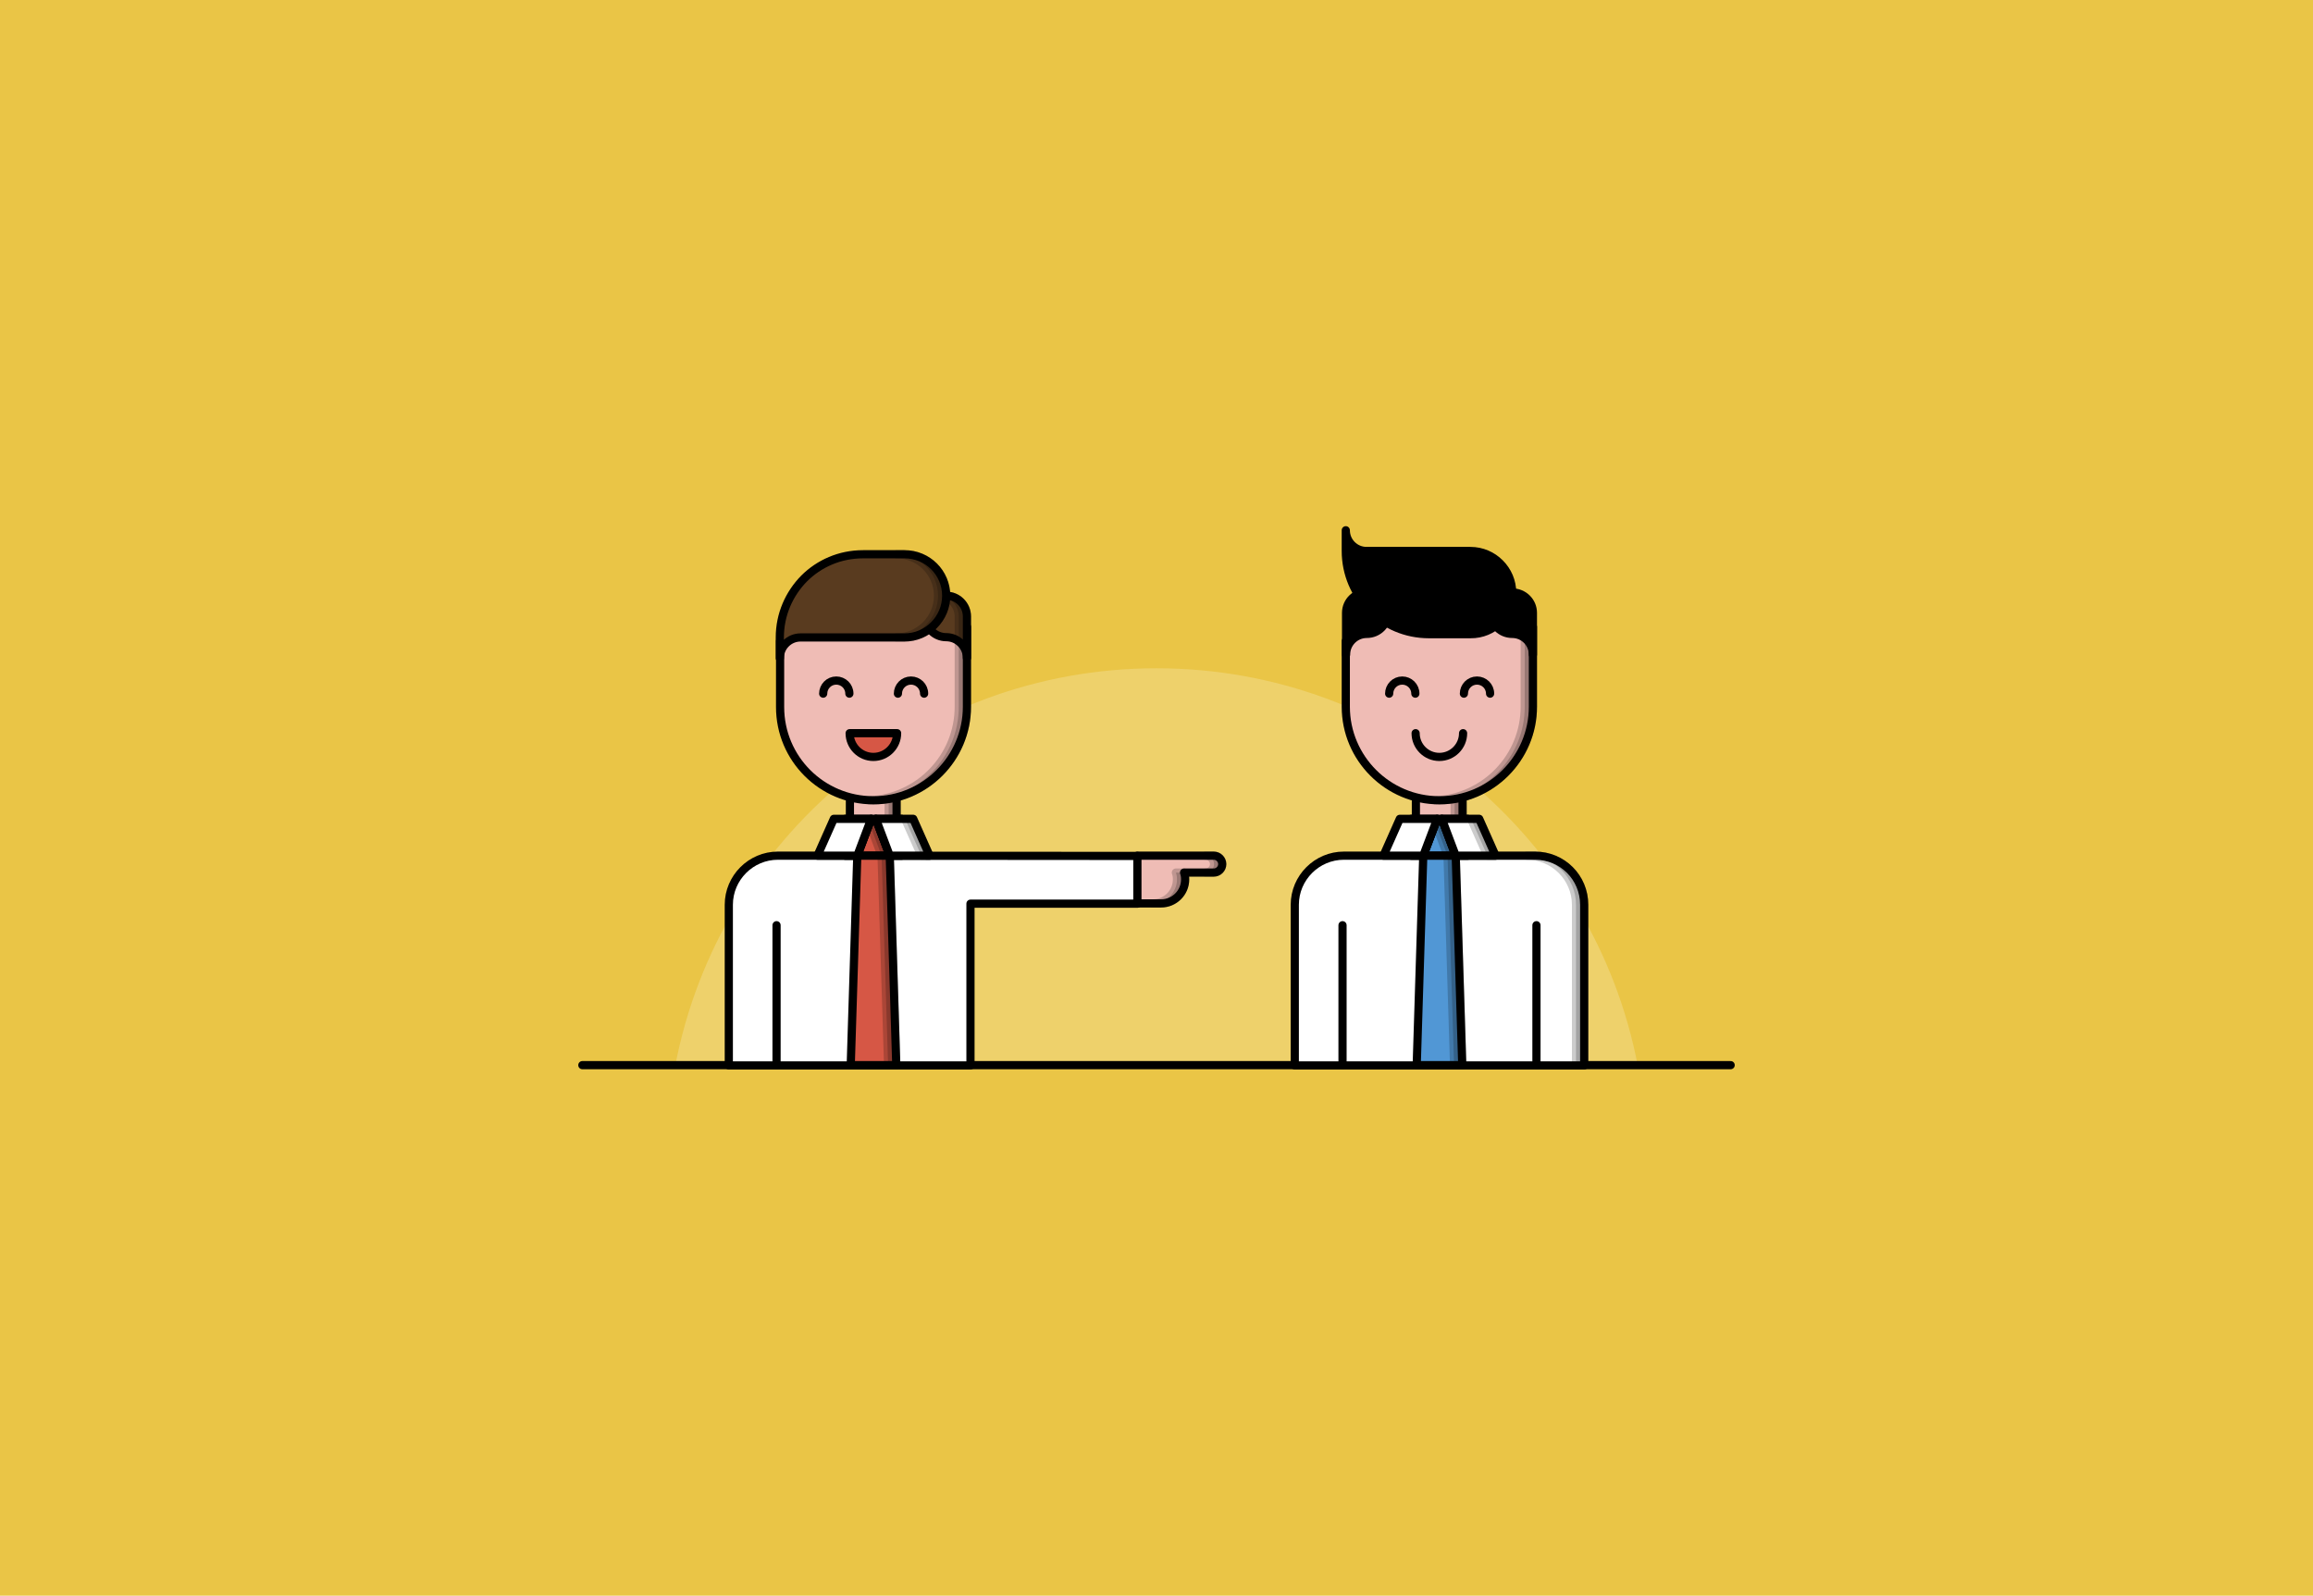
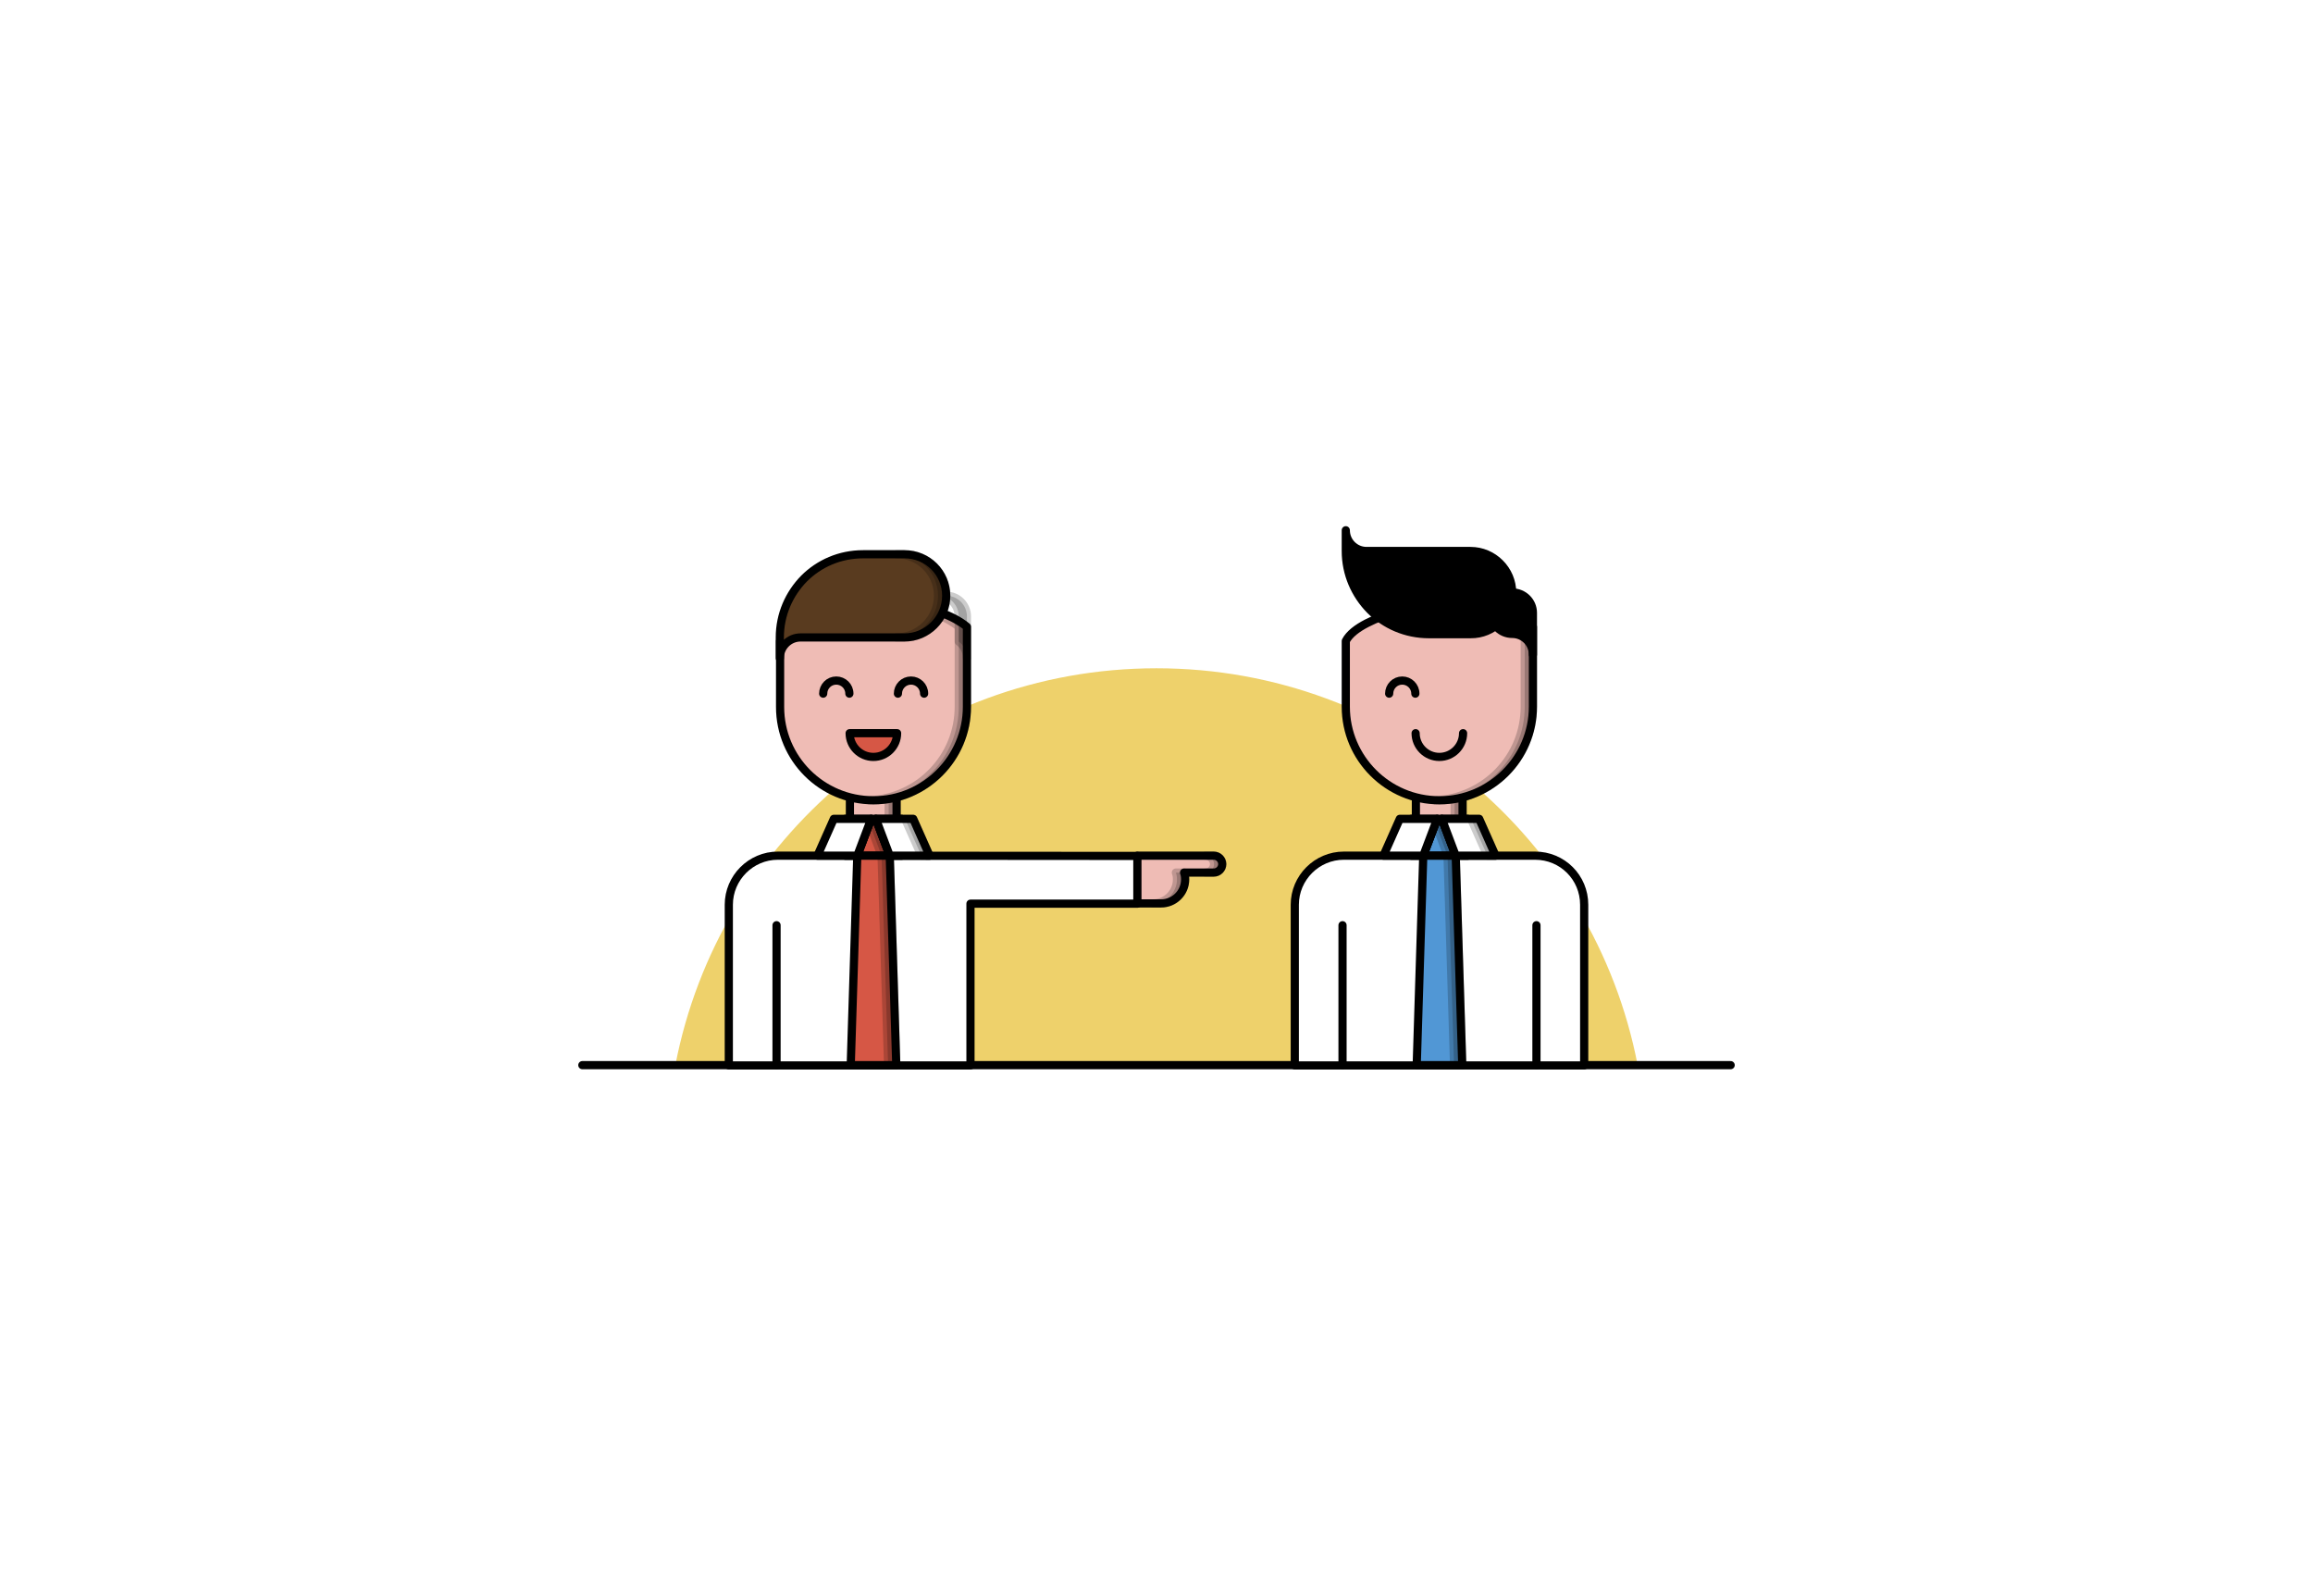
<svg xmlns="http://www.w3.org/2000/svg" version="1.1" id="Layer_1" x="0px" y="0px" viewBox="0 0 848 585" style="enable-background:new 0 0 848 585;" xml:space="preserve">
  <style type="text/css">
	.st0{fill:#EAC546;}
	.st1{fill:#EED16B;}
	.st2{fill:none;stroke:#000000;stroke-width:3;stroke-linecap:round;stroke-linejoin:round;stroke-miterlimit:10;}
	.st3{fill:#EFBCB5;stroke:#000000;stroke-width:3;stroke-linecap:round;stroke-linejoin:round;stroke-miterlimit:10;}
	.st4{opacity:0.2;stroke:#000000;stroke-width:3;stroke-linecap:round;stroke-linejoin:round;stroke-miterlimit:10;}
	.st5{fill:#D65745;stroke:#000000;stroke-width:3;stroke-linecap:round;stroke-linejoin:round;stroke-miterlimit:10;}
	.st6{fill:#FFFFFF;stroke:#000000;stroke-width:3;stroke-linecap:round;stroke-linejoin:round;stroke-miterlimit:10;}
	.st7{fill:#593B1F;stroke:#000000;stroke-width:3;stroke-linecap:round;stroke-linejoin:round;stroke-miterlimit:10;}
	.st8{fill:#5197D5;stroke:#000000;stroke-width:3;stroke-linecap:round;stroke-linejoin:round;stroke-miterlimit:10;}
	.st9{stroke:#000000;stroke-width:3;stroke-linecap:round;stroke-linejoin:round;stroke-miterlimit:10;}
</style>
  <g>
-     <rect class="st0" width="848" height="585" />
-   </g>
+     </g>
  <g>
    <path class="st1" d="M600.4,390.5H247.6C263.6,307.6,336.5,245,424,245S584.4,307.6,600.4,390.5z" />
    <polyline class="st2" points="634.5,390.5 613.5,390.5 607.2,390.5 488.2,390.5 469.5,390.5 432.8,390.5 415.2,390.5 378.5,390.5    359.8,390.5 240.8,390.5 234.5,390.5 213.5,390.5  " />
    <g>
      <g>
        <g>
          <path class="st3" d="M322.1,306.8h-3.8c-3.7,0-6.7-3-6.7-6.7V289h17.1v11.1C328.8,303.8,325.8,306.8,322.1,306.8z" />
          <path class="st4" d="M328.8,289v11.1c0,3.7-3,6.7-6.7,6.7h-0.2c-0.5,0-0.9,0-1.4-0.1c3-0.6,5.3-3.3,5.3-6.5V289H328.8z" />
        </g>
        <path class="st3" d="M354.5,229.8v29.3c0,18.9-15.4,34.3-34.3,34.3S286,278.1,286,259.2V235c5.2-10.1,35.2-14.1,35.1-16.5     C321.2,220.5,343.8,220.9,354.5,229.8z" />
        <path class="st4" d="M354.5,229.8v29.3c0,18.9-15.4,34.3-34.3,34.3c-0.5,0-1,0-1.5,0c18.2-0.8,32.8-15.8,32.8-34.3v-29.3     c-8.9-7.4-26-9-31.6-10.4c0.7-0.3,1.1-0.6,1.1-0.9C321.3,220.5,343.8,220.9,354.5,229.8z" />
-         <path class="st5" d="M328.9,268.8c0,4.8-3.9,8.7-8.7,8.7c-4.8,0-8.7-3.9-8.7-8.7H328.9z" />
+         <path class="st5" d="M328.9,268.8c0,4.8-3.9,8.7-8.7,8.7c-4.8,0-8.7-3.9-8.7-8.7H328.9" />
        <g>
          <path class="st2" d="M301.8,254.3c0-2.6,2.1-4.8,4.8-4.8c2.6,0,4.8,2.1,4.8,4.8" />
          <path class="st2" d="M329.2,254.3c0-2.6,2.1-4.8,4.8-4.8c2.6,0,4.8,2.1,4.8,4.8" />
        </g>
        <path class="st6" d="M285.2,313.7L285.2,313.7c-9.9,0-18,8.1-18,18v58.9h18h0h70.6l0-59.3l61.2,0v-17.5L285.2,313.7z" />
        <polygon class="st5" points="326.2,313.7 314.3,313.7 319.4,300.2 321.1,300.2    " />
        <polygon class="st4" points="326.2,313.7 323.2,313.7 318.8,301.9 319.4,300.2 321.1,300.2    " />
        <polygon class="st5" points="309.9,300.2 319.4,300.2 314.3,313.7 309.9,313.7    " />
        <polygon class="st5" points="330.6,300.2 330.6,313.7 326.2,313.7 321.1,300.2    " />
        <g>
          <polygon class="st6" points="340.8,313.7 326.2,313.7 321.1,300.2 334.8,300.2     " />
          <polygon class="st4" points="340.8,313.7 337.8,313.7 331.8,300.2 334.8,300.2     " />
          <polygon class="st6" points="319.4,300.2 314.3,313.7 299.7,313.7 305.7,300.2     " />
        </g>
        <polygon class="st5" points="328.6,390.5 311.9,390.5 314.3,313.7 326.2,313.7    " />
        <polygon class="st4" points="328.6,390.5 325.6,390.5 323.2,313.7 326.2,313.7    " />
        <line class="st2" x1="284.7" y1="339.2" x2="284.7" y2="390.5" />
        <g>
-           <path class="st7" d="M354.5,226v15.2c0-4.2-3.4-7.6-7.6-7.6s-7.6-3.4-7.6-7.6c0-4.2,3.4-7.6,7.6-7.6S354.5,221.8,354.5,226z" />
          <path class="st4" d="M354.5,226v15.2c0-2.5-1.2-4.7-3-6V226c0-3.7-2.6-6.8-6.1-7.5c0.5-0.1,1-0.1,1.5-0.1      C351.1,218.4,354.5,221.8,354.5,226z" />
          <path class="st7" d="M346.9,218.4c0,4.2-1.7,8-4.5,10.8c-2.8,2.8-6.6,4.5-10.8,4.5h-38.1c-4.2,0-7.6,3.4-7.6,7.6v-7.6      c0-8.4,3.4-16,8.9-21.6c5.5-5.5,13.1-8.9,21.6-8.9h15.2C340.1,203.2,346.9,210,346.9,218.4z" />
          <path class="st4" d="M346.9,218.4c0,4.2-1.7,8-4.5,10.8c-2.8,2.8-6.6,4.5-10.8,4.5h-3c4.2,0,8-1.7,10.8-4.5      c2.8-2.8,4.5-6.6,4.5-10.8c0-8.4-6.8-15.2-15.2-15.2h3C340.1,203.2,346.9,210,346.9,218.4z" />
        </g>
        <path class="st3" d="M445,313.7h-19.2h-0.8H417v17.5h8.7c4.8,0,8.8-3.9,8.8-8.8c0-0.9-0.1-1.7-0.4-2.5H445c1.7,0,3.1-1.4,3.1-3.1     S446.7,313.7,445,313.7z" />
        <path class="st4" d="M434.1,319.9c0.2,0.8,0.4,1.6,0.4,2.5c0,4.9-3.9,8.8-8.8,8.8h-3c4.8,0,8.8-3.9,8.8-8.8     c0-0.9-0.1-1.7-0.4-2.5H434.1z" />
        <path class="st4" d="M448.1,316.8c0,1.7-1.4,3.1-3.1,3.1h-3c1.7,0,3.1-1.4,3.1-3.1c0-1.7-1.4-3.1-3.1-3.1h3     C446.7,313.7,448.1,315.1,448.1,316.8z" />
      </g>
      <g>
        <g>
          <path class="st3" d="M529.6,306.8h-3.8c-3.7,0-6.7-3-6.7-6.7V289h17.1v11.1C536.3,303.8,533.3,306.8,529.6,306.8z" />
          <path class="st4" d="M536.3,289v11.1c0,3.7-3,6.7-6.7,6.7h-0.2c-0.5,0-0.9,0-1.4-0.1c3-0.6,5.3-3.3,5.3-6.5V289H536.3z" />
        </g>
        <path class="st3" d="M562,229.8v29.3c0,18.9-15.4,34.3-34.3,34.3c-18.9,0-34.3-15.4-34.3-34.3V235c5.2-10.1,35.2-14.1,35.1-16.5     C528.7,220.5,551.2,220.9,562,229.8z" />
        <path class="st4" d="M562,229.8v29.3c0,18.9-15.4,34.3-34.3,34.3c-0.5,0-1,0-1.5,0c18.2-0.8,32.8-15.8,32.8-34.3v-29.3     c-8.9-7.4-26-9-31.6-10.4c0.7-0.3,1.1-0.6,1.1-0.9C528.8,220.5,551.3,220.9,562,229.8z" />
        <path class="st2" d="M536.4,268.8c0,4.8-3.9,8.7-8.7,8.7c-4.8,0-8.7-3.9-8.7-8.7" />
        <g>
          <path class="st2" d="M509.3,254.3c0-2.6,2.1-4.8,4.8-4.8c2.6,0,4.8,2.1,4.8,4.8" />
-           <path class="st2" d="M536.7,254.3c0-2.6,2.1-4.8,4.8-4.8c2.6,0,4.8,2.1,4.8,4.8" />
        </g>
        <path class="st6" d="M562.8,313.7L562.8,313.7l-70.1,0v0c-9.9,0-18,8.1-18,18v58.9h18h0h70.1h0h18v-58.9     C580.8,321.7,572.8,313.7,562.8,313.7z" />
-         <path class="st4" d="M580.8,331.7v58.9h-3v-58.9c0-9.9-8.1-18-18-18h3C572.8,313.7,580.8,321.7,580.8,331.7z" />
        <polygon class="st8" points="533.7,313.7 521.8,313.7 526.9,300.2 528.6,300.2    " />
        <polygon class="st4" points="533.7,313.7 530.7,313.7 526.3,301.9 526.9,300.2 528.6,300.2    " />
        <polygon class="st5" points="517.4,300.2 526.9,300.2 521.8,313.7 517.4,313.7    " />
        <polygon class="st5" points="538.1,300.2 538.1,313.7 533.7,313.7 528.6,300.2    " />
        <g>
          <polygon class="st6" points="548.3,313.7 533.7,313.7 528.6,300.2 542.3,300.2     " />
          <polygon class="st4" points="548.3,313.7 545.3,313.7 539.3,300.2 542.3,300.2     " />
          <polygon class="st6" points="526.9,300.2 521.8,313.7 507.2,313.7 513.2,300.2     " />
        </g>
        <polygon class="st8" points="536.1,390.5 519.4,390.5 521.8,313.7 533.7,313.7    " />
        <polygon class="st4" points="536.1,390.5 533.1,390.5 530.7,313.7 533.7,313.7    " />
        <g>
          <line class="st2" x1="563.3" y1="339.2" x2="563.3" y2="390.5" />
          <line class="st2" x1="492.2" y1="339.2" x2="492.2" y2="390.5" />
        </g>
        <g>
          <g>
            <path class="st9" d="M562,224.7V240c0-4.2-3.4-7.6-7.6-7.6s-7.6-3.4-7.6-7.6c0-4.2,3.4-7.6,7.6-7.6S562,220.5,562,224.7z" />
-             <path class="st9" d="M493.5,224.7V240c0-4.2,3.4-7.6,7.6-7.6s7.6-3.4,7.6-7.6c0-4.2-3.4-7.6-7.6-7.6S493.5,220.5,493.5,224.7z" />
          </g>
          <path class="st9" d="M554.4,217.3c0-4.2-1.7-8-4.5-10.8c-2.8-2.8-6.6-4.5-10.8-4.5h-38.1c-4.2,0-7.6-3.4-7.6-7.6v7.6      c0,8.4,3.4,16,8.9,21.6c5.5,5.5,13.1,8.9,21.6,8.9h15.2C547.6,232.6,554.4,225.7,554.4,217.3z" />
        </g>
      </g>
    </g>
  </g>
</svg>